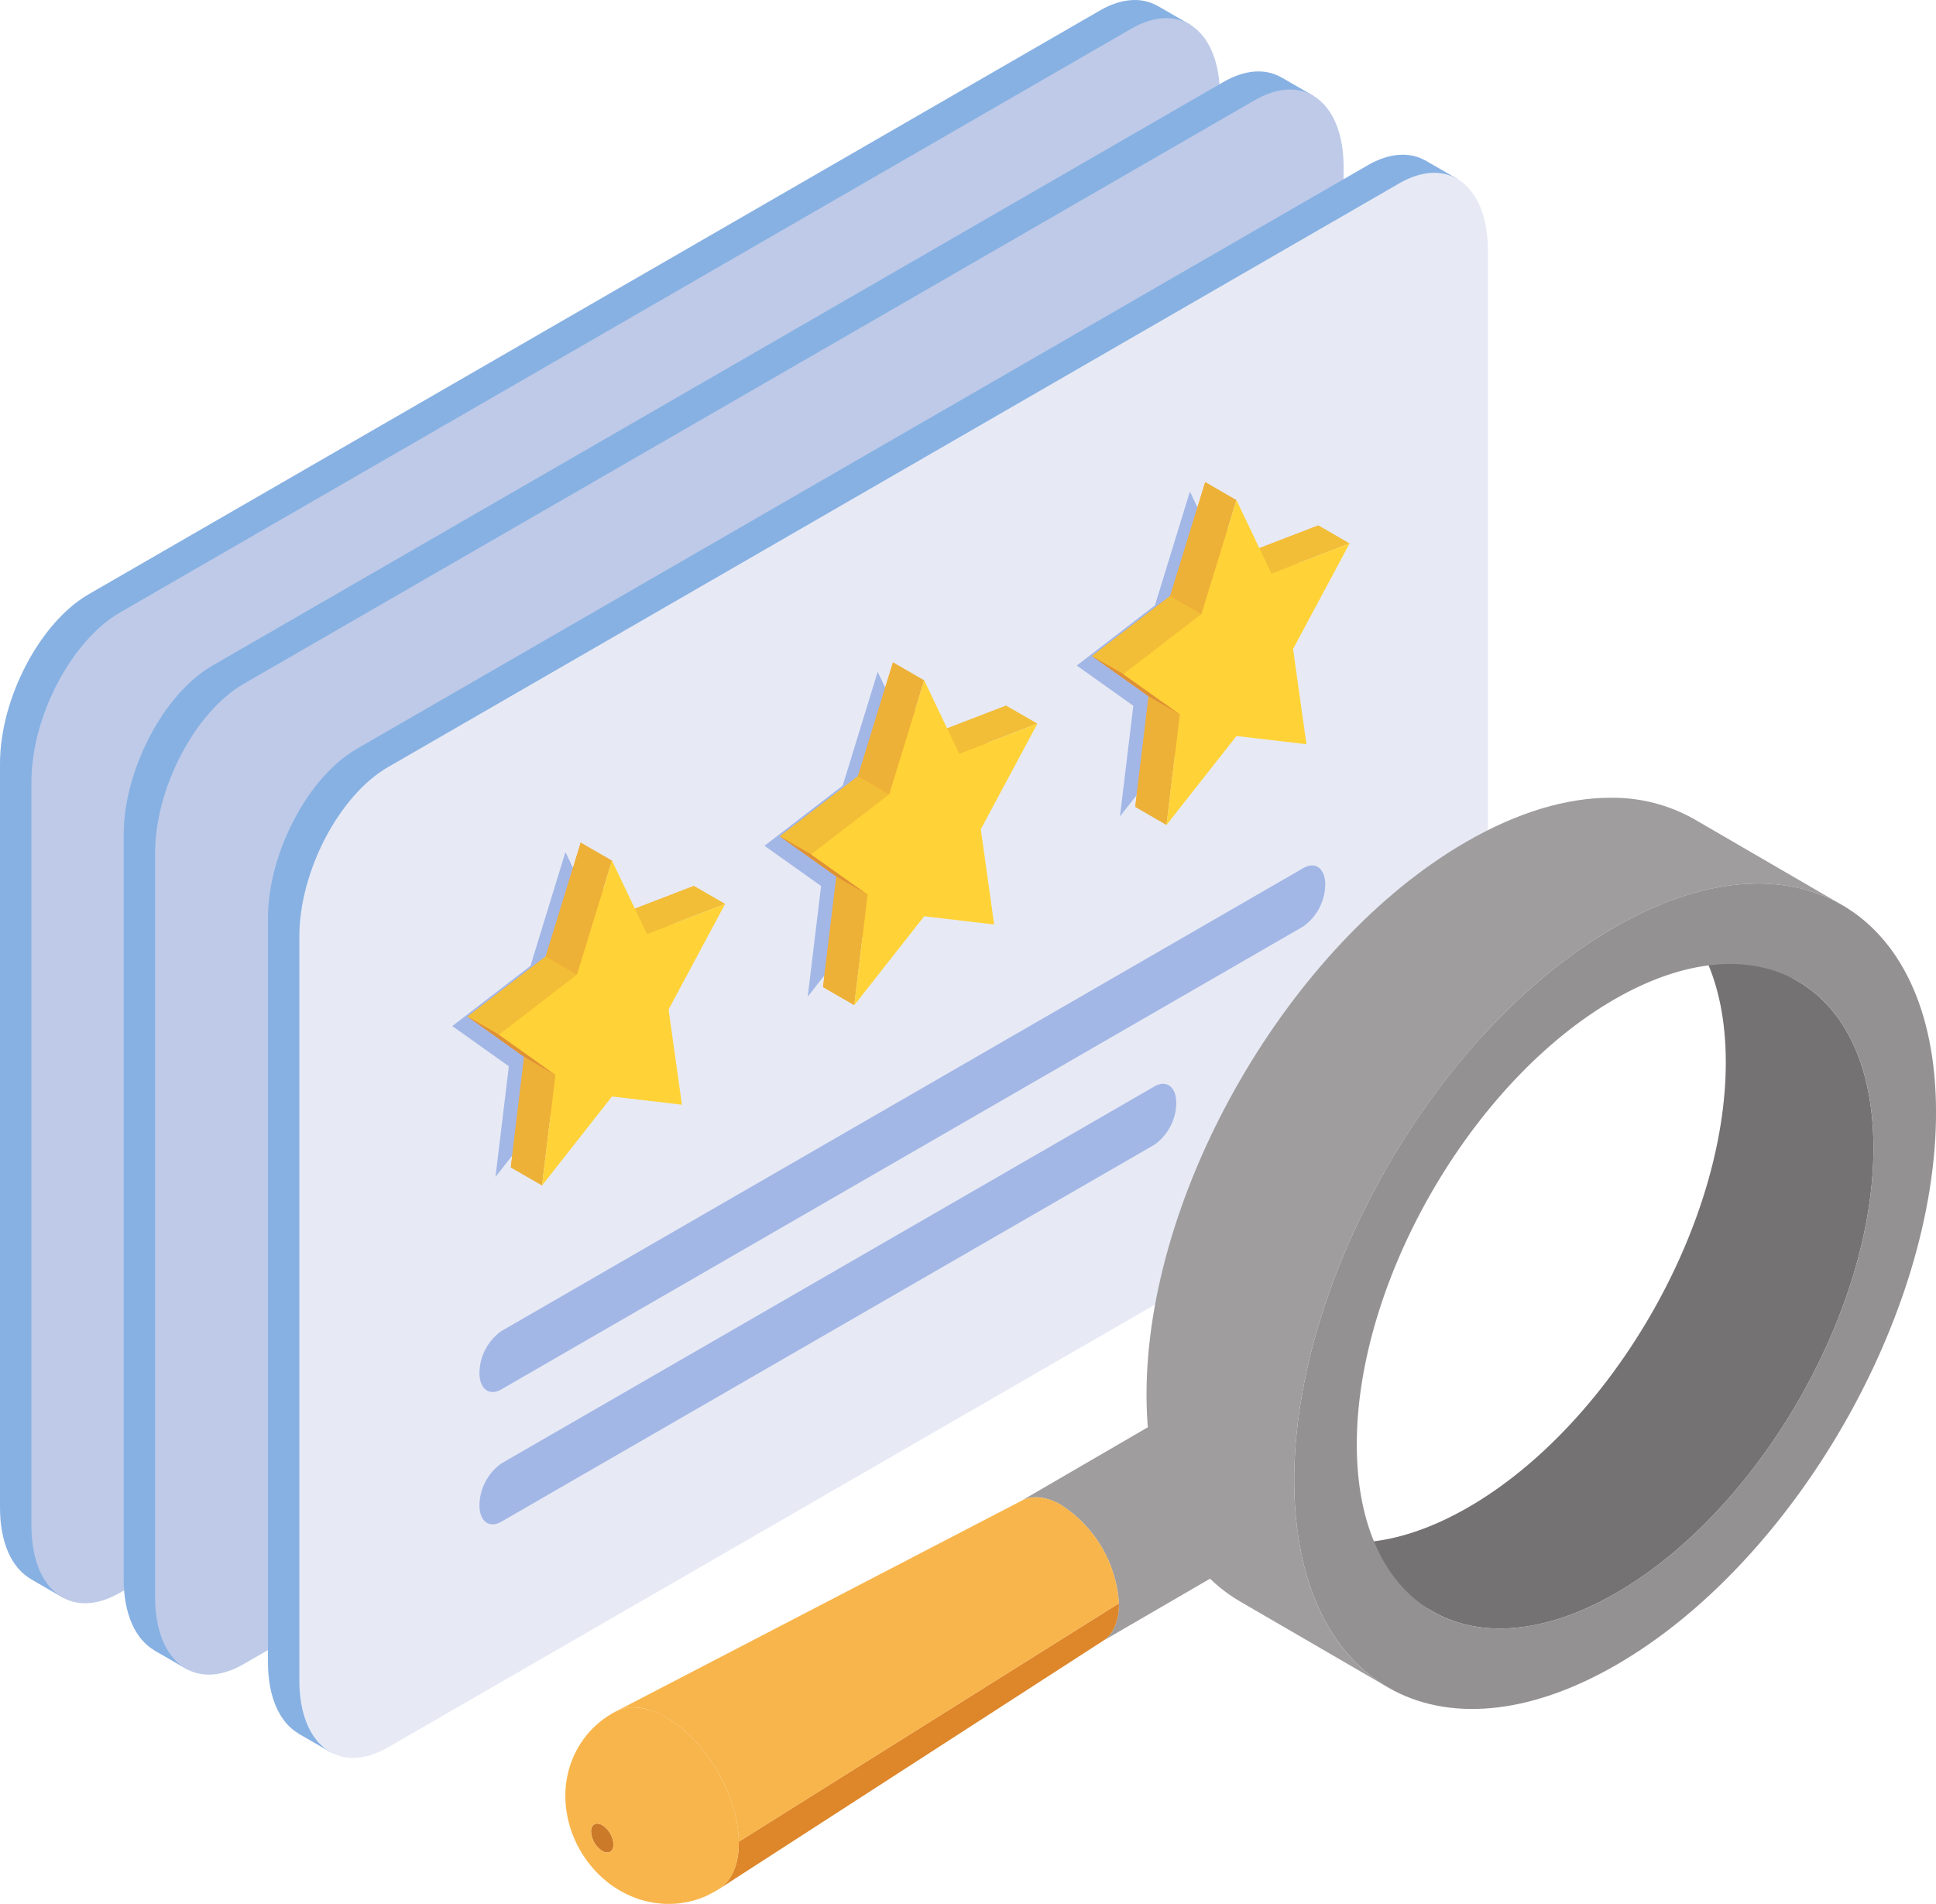
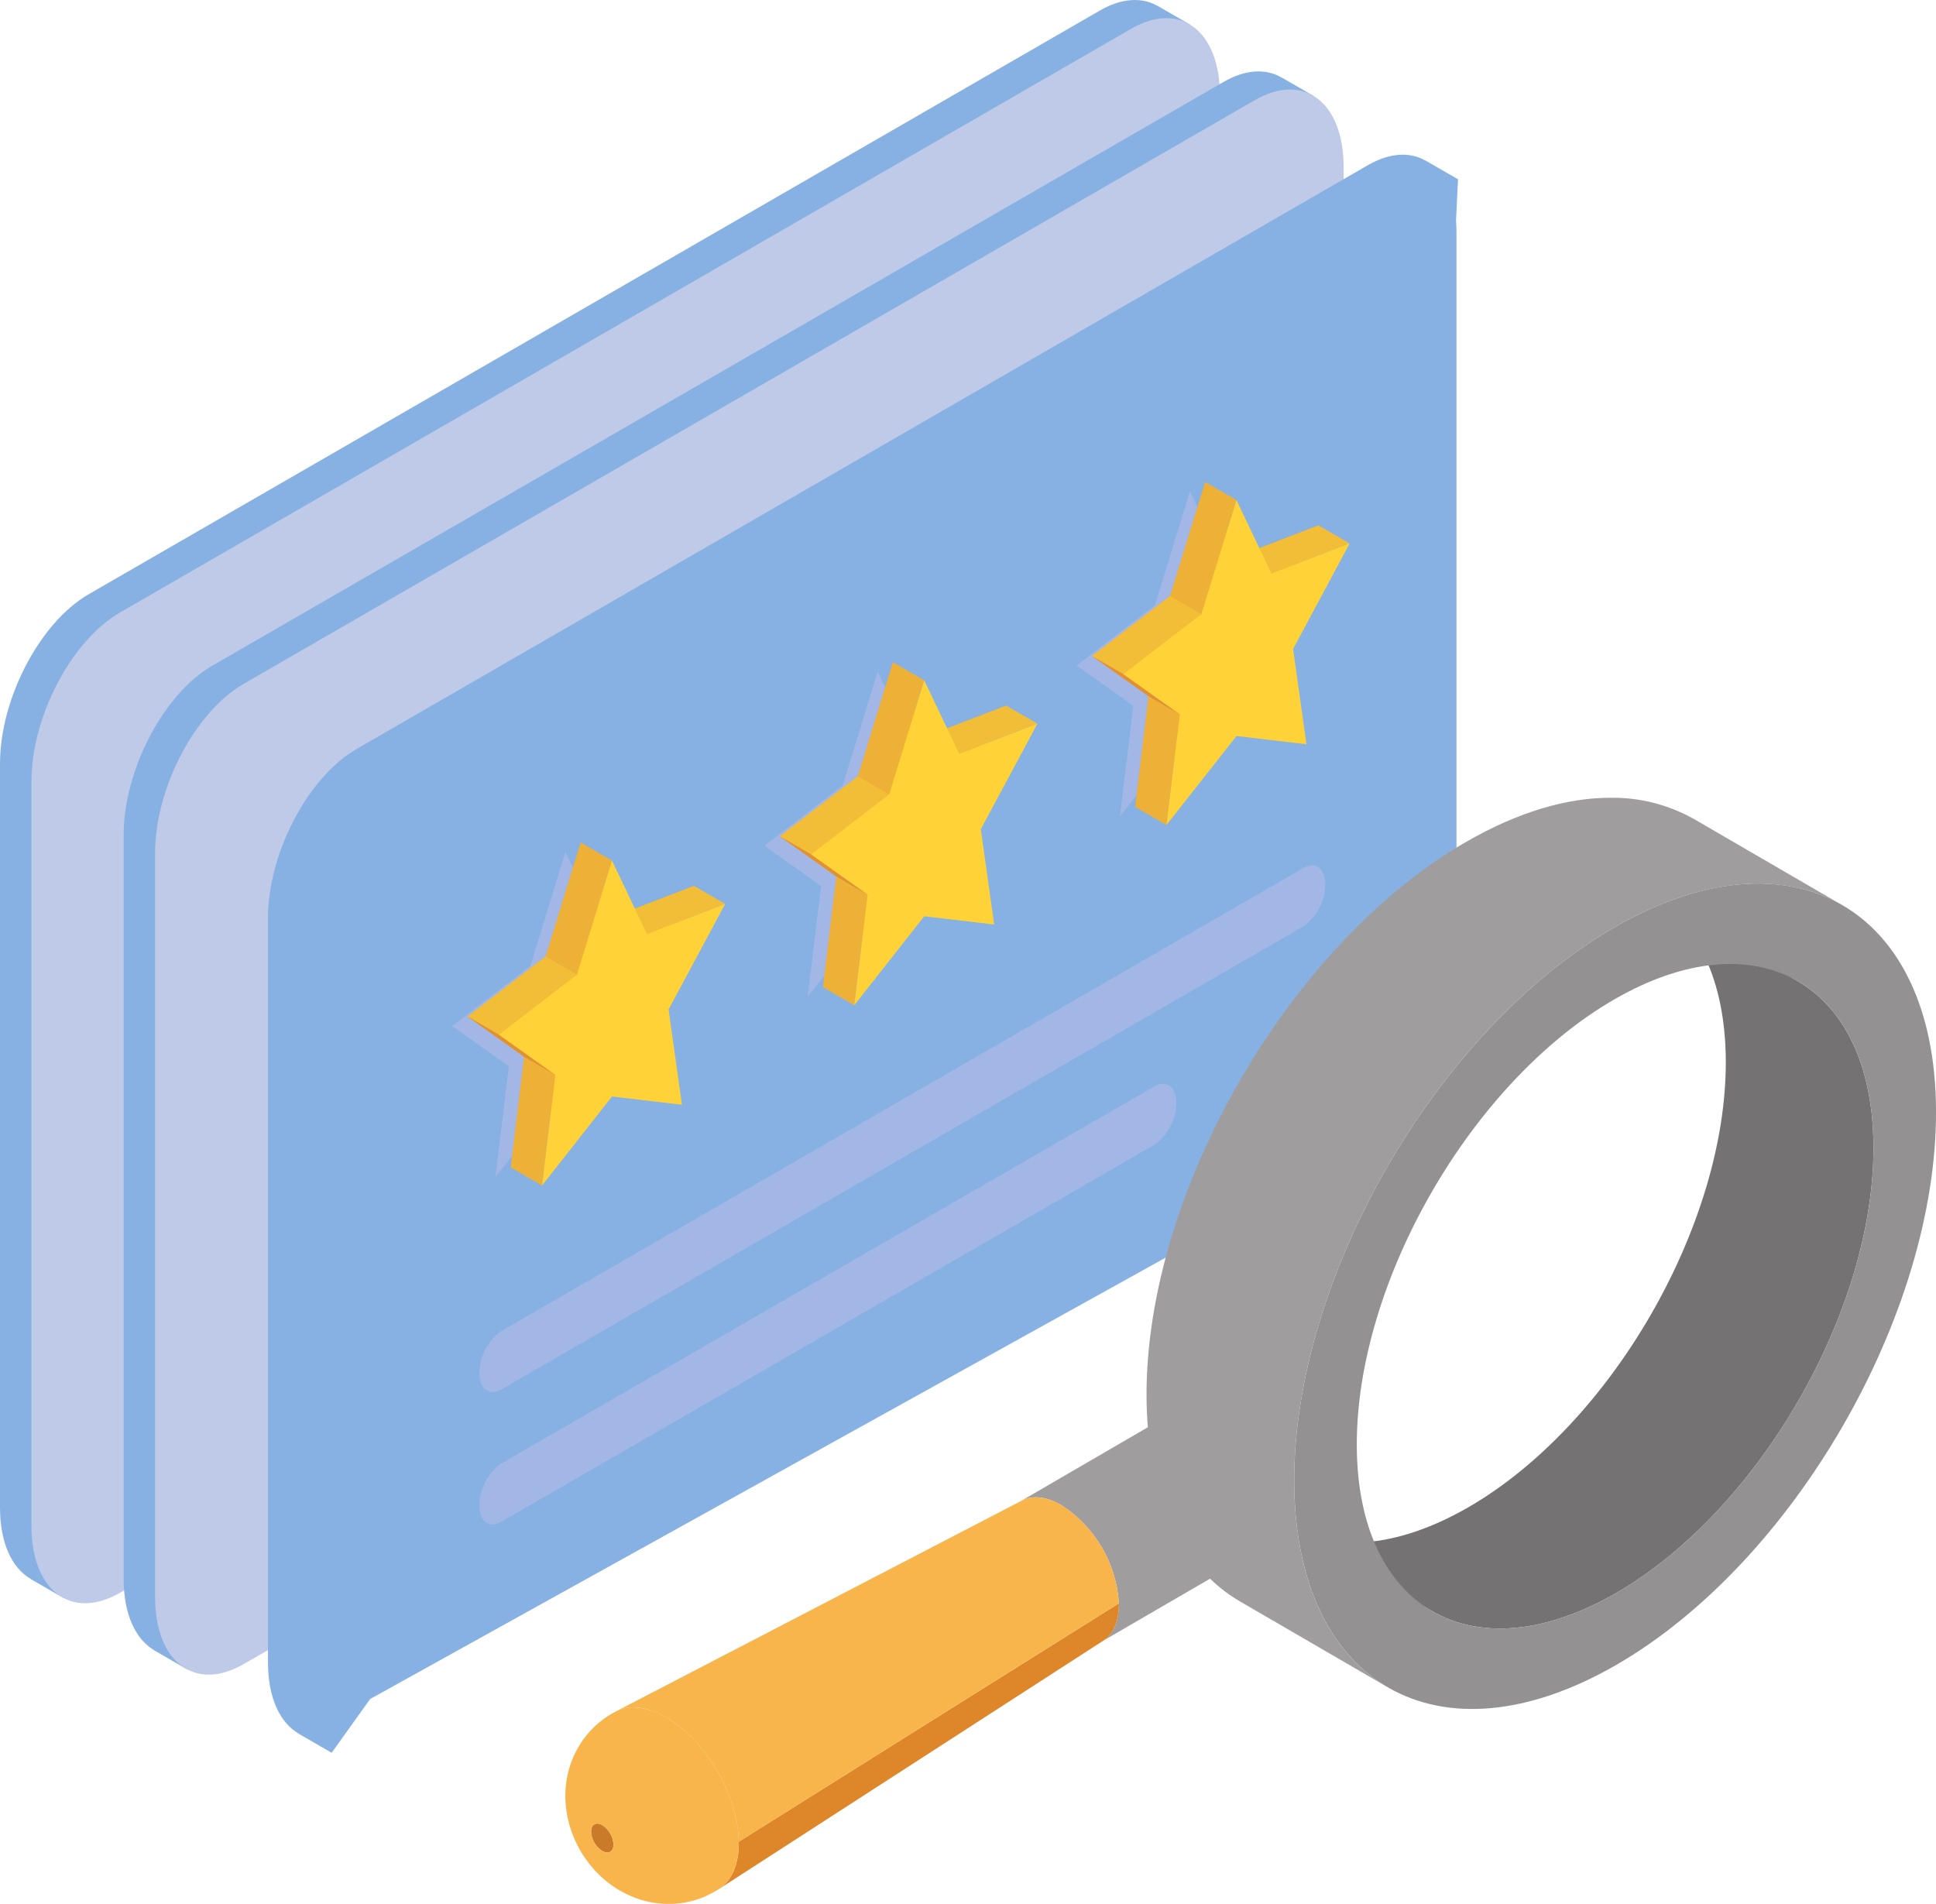
<svg xmlns="http://www.w3.org/2000/svg" width="223.215" height="219.544" viewBox="0 0 223.215 219.544">
  <defs>
    <clipPath id="clip-path">
      <rect id="Rettangolo_61" data-name="Rettangolo 61" width="223.215" height="219.543" fill="none" />
    </clipPath>
    <clipPath id="clip-path-2">
      <path id="Tracciato_419" data-name="Tracciato 419" d="M95.85,50.468c.053,18.9-13.241,41.922-29.692,51.424-8.28,4.779-15.78,5.224-21.195,2.075l17.028,9.894c5.415,3.149,12.915,2.7,21.195-2.075,16.452-9.5,29.742-32.522,29.689-51.424-.026-9.394-3.343-16-8.692-19.113L87.158,31.355c5.346,3.109,8.662,9.716,8.692,19.113" transform="translate(-44.963 -31.355)" fill="none" />
    </clipPath>
    <linearGradient id="linear-gradient" x1="-1.183" y1="1.225" x2="-1.153" y2="1.225" gradientUnits="objectBoundingBox">
      <stop offset="0" stop-color="#9f9d9e" />
      <stop offset="0.067" stop-color="#9f9d9e" />
      <stop offset="0.38" stop-color="#b0aeaf" />
      <stop offset="0.783" stop-color="#757274" />
      <stop offset="1" stop-color="#757274" />
    </linearGradient>
    <clipPath id="clip-path-4">
      <path id="Tracciato_421" data-name="Tracciato 421" d="M77.014,33C56.584,44.8,40.073,73.4,40.135,96.882c.033,11.663,4.153,19.874,10.793,23.731l17.028,9.894c-6.643-3.857-10.76-12.065-10.793-23.731C57.1,83.3,73.605,54.693,94.043,42.9c10.28-5.935,19.6-6.485,26.323-2.576l-17.028-9.894a19.1,19.1,0,0,0-9.723-2.5c-5,0-10.635,1.63-16.6,5.072" transform="translate(-40.135 -27.929)" fill="none" />
    </clipPath>
    <linearGradient id="linear-gradient-2" x1="-0.836" y1="1.129" x2="-0.81" y2="1.129" gradientUnits="objectBoundingBox">
      <stop offset="0" stop-color="#757274" />
      <stop offset="0.217" stop-color="#757274" />
      <stop offset="0.62" stop-color="#b0aeaf" />
      <stop offset="0.933" stop-color="#9f9d9e" />
      <stop offset="1" stop-color="#9f9d9e" />
    </linearGradient>
    <clipPath id="clip-path-5">
      <path id="Tracciato_422" data-name="Tracciato 422" d="M53.206,49.781,35.73,59.942c1.176-.685,2.8-.609,4.6.4a14.575,14.575,0,0,1,6.726,11.38c.023,2.161-.718,3.682-1.937,4.39L62.6,65.949c1.215-.708,1.96-2.23,1.933-4.387a14.572,14.572,0,0,0-6.726-11.383,5.955,5.955,0,0,0-2.862-.843,3.436,3.436,0,0,0-1.742.445" transform="translate(-35.73 -49.336)" fill="none" />
    </clipPath>
    <linearGradient id="linear-gradient-3" x1="-2.944" y1="1.669" x2="-2.858" y2="1.669" gradientUnits="objectBoundingBox">
      <stop offset="0" stop-color="#757274" />
      <stop offset="0.152" stop-color="#757274" />
      <stop offset="0.588" stop-color="#b0aeaf" />
      <stop offset="0.783" stop-color="#acaaab" />
      <stop offset="0.965" stop-color="#a19fa0" />
      <stop offset="0.988" stop-color="#9f9d9e" />
      <stop offset="1" stop-color="#9f9d9e" />
    </linearGradient>
    <clipPath id="clip-path-7">
      <path id="Tracciato_425" data-name="Tracciato 425" d="M24.065,76.348a2.854,2.854,0,0,1-1.314-2.223c-.007-.827.563-1.176,1.278-.777a2.854,2.854,0,0,1,1.314,2.223c.007.6-.29.942-.721.942a1.157,1.157,0,0,1-.557-.165m1.541-16.1a10.747,10.747,0,0,0-5.382,6.614,11.228,11.228,0,0,0-.431,3.409,12.667,12.667,0,0,0,.567,3.393,13.021,13.021,0,0,0,1.528,3.231,14.045,14.045,0,0,0,1.1,1.453,12.515,12.515,0,0,0,1.413,1.38,12.074,12.074,0,0,0,2.951,1.815,11.084,11.084,0,0,0,3.432.86c.165.013.451.036.823.04h.25a10.151,10.151,0,0,0,2.319-.29,9.854,9.854,0,0,0,1.812-.609,14.105,14.105,0,0,0,1.522-.82c1.446-.932,2.315-2.823,2.283-5.458-.063-5.379-3.88-11.837-8.521-14.42a7.535,7.535,0,0,0-3.623-1.07,4.377,4.377,0,0,0-2.039.474" transform="translate(-19.79 -59.774)" fill="none" />
    </clipPath>
    <linearGradient id="linear-gradient-4" x1="-2.327" y1="0.962" x2="-2.203" y2="0.962" gradientUnits="objectBoundingBox">
      <stop offset="0" stop-color="#ba6e2a" />
      <stop offset="0.486" stop-color="#dd862a" />
      <stop offset="0.984" stop-color="#f8b54c" />
      <stop offset="1" stop-color="#f8b54c" />
    </linearGradient>
    <clipPath id="clip-path-8">
      <path id="Tracciato_426" data-name="Tracciato 426" d="M68.375,52.8q-23.413,12.164-46.82,24.32c1.476-.767,3.468-.632,5.665.6,4.641,2.582,8.458,9.041,8.521,14.42L79.573,64.643a14.575,14.575,0,0,0-6.726-11.38,5.965,5.965,0,0,0-2.862-.843,3.456,3.456,0,0,0-1.611.375" transform="translate(-21.555 -52.42)" fill="none" />
    </clipPath>
    <linearGradient id="linear-gradient-5" x1="-0.927" y1="0.93" x2="-0.88" y2="0.93" gradientUnits="objectBoundingBox">
      <stop offset="0" stop-color="#dd862a" />
      <stop offset="0.118" stop-color="#dd862a" />
      <stop offset="0.345" stop-color="#e89a38" />
      <stop offset="0.689" stop-color="#f8b54c" />
      <stop offset="1" stop-color="#f8b54c" />
    </linearGradient>
  </defs>
  <g id="Raggruppa_140" data-name="Raggruppa 140" transform="translate(0 0)">
    <g id="Raggruppa_125" data-name="Raggruppa 125" transform="translate(0 0)">
      <g id="Raggruppa_124" data-name="Raggruppa 124" clip-path="url(#clip-path)">
        <path id="Tracciato_343" data-name="Tracciato 343" d="M137.211,2.836,133.4.636l-.007.007c-1.782-.982-4.078-.876-6.581.57L10.22,68.525C4.6,71.773,0,80.56,0,88.054v85.784c0,4.094,1.38,6.976,3.541,8.231l-.007.01,3.811,2.2,4.437-6.2,115.031-63.831c5.619-3.244,10.22-12.032,10.22-19.528V8.94c0-.471-.02-.926-2.289-2.655Z" transform="translate(0 0.001)" fill="#87b1e3" />
        <path id="Tracciato_344" data-name="Tracciato 344" d="M127.913,114.887,11.324,182.2C5.7,185.448,1.1,181.969,1.1,174.473V88.693c0-7.5,4.6-16.284,10.224-19.528L127.913,1.852c5.622-3.248,10.22.231,10.22,7.724V95.359c0,7.493-4.6,16.284-10.22,19.528" transform="translate(2.523 1.456)" fill="#becae8" />
        <path id="Tracciato_345" data-name="Tracciato 345" d="M41.9,11.46l4.031,8.471,9.018-3.472L48.422,28.634l1.541,10.984L41.9,38.669l-8.066,10.26,1.541-12.76-6.525-4.641,9.015-6.94Z" transform="translate(66.168 26.288)" fill="#ff9d37" />
        <path id="Tracciato_346" data-name="Tracciato 346" d="M43.052,12.978l3.6,2.078-9.018,3.475-3.6-2.078Z" transform="translate(78.064 29.769)" fill="#f2be37" />
        <path id="Tracciato_347" data-name="Tracciato 347" d="M37.866,15.447l3.6,2.078-9.018,6.94-3.6-2.078Z" transform="translate(66.167 35.431)" fill="#f2be37" />
        <path id="Tracciato_348" data-name="Tracciato 348" d="M31.585,24.589l3.6,2.078L39.22,13.539l-3.6-2.078Z" transform="translate(72.447 26.289)" fill="#edb137" />
        <path id="Tracciato_349" data-name="Tracciato 349" d="M30.361,31.722l3.6,2.078L35.5,21.041l-3.6-2.078Z" transform="translate(69.638 43.496)" fill="#edb137" />
        <path id="Tracciato_350" data-name="Tracciato 350" d="M28.848,17.554l3.6,2.078,6.525,4.641-3.6-2.078Z" transform="translate(66.167 40.263)" fill="#de9234" />
        <path id="Tracciato_351" data-name="Tracciato 351" d="M42.991,12.092l4.031,8.471,9.018-3.472L49.515,29.265l1.541,10.984L42.991,39.3,34.924,49.56,36.466,36.8,29.941,32.16l9.015-6.94Z" transform="translate(68.675 27.735)" fill="#ffd337" />
        <path id="Tracciato_352" data-name="Tracciato 352" d="M30.967,17.771,35,26.242l9.015-3.472L37.492,34.944l1.541,10.984-8.066-.949L22.9,55.24l1.541-12.76-6.525-4.641,9.018-6.94Z" transform="translate(41.098 40.762)" fill="#ff9d37" />
        <path id="Tracciato_353" data-name="Tracciato 353" d="M32.122,19.289l3.6,2.078L26.7,24.842l-3.6-2.078Z" transform="translate(52.994 44.243)" fill="#f2be37" />
        <path id="Tracciato_354" data-name="Tracciato 354" d="M26.936,21.757l3.6,2.078-9.018,6.94-3.6-2.078Z" transform="translate(41.097 49.905)" fill="#f2be37" />
        <path id="Tracciato_355" data-name="Tracciato 355" d="M20.655,30.9l3.6,2.078L28.287,19.85l-3.6-2.078Z" transform="translate(47.377 40.763)" fill="#edb137" />
        <path id="Tracciato_356" data-name="Tracciato 356" d="M19.431,38.033l3.6,2.078,1.541-12.76-3.6-2.078Z" transform="translate(44.568 57.97)" fill="#edb137" />
        <path id="Tracciato_357" data-name="Tracciato 357" d="M17.917,23.864l3.6,2.078,6.525,4.641-3.6-2.078Z" transform="translate(41.097 54.737)" fill="#de9234" />
        <path id="Tracciato_358" data-name="Tracciato 358" d="M32.06,18.4,36.1,26.873,45.11,23.4,38.585,35.575,40.127,46.56l-8.066-.949-8.066,10.26,1.541-12.76L19.011,38.47l9.018-6.94Z" transform="translate(43.605 42.209)" fill="#ffd337" />
        <path id="Tracciato_359" data-name="Tracciato 359" d="M20.037,24.081l4.035,8.471,9.018-3.472L26.562,41.255,28.1,52.239l-8.066-.949L11.971,61.55l1.541-12.76L6.988,44.15l9.018-6.94Z" transform="translate(16.028 55.236)" fill="#ff9d37" />
        <path id="Tracciato_360" data-name="Tracciato 360" d="M21.192,25.6l3.6,2.078-9.018,3.475-3.6-2.078Z" transform="translate(27.924 58.717)" fill="#f2be37" />
-         <path id="Tracciato_361" data-name="Tracciato 361" d="M16.005,28.068l3.6,2.078-9.018,6.94-3.6-2.078Z" transform="translate(16.027 64.38)" fill="#f2be37" />
        <path id="Tracciato_362" data-name="Tracciato 362" d="M9.725,37.21l3.6,2.078L17.36,26.16l-3.6-2.078Z" transform="translate(22.307 55.237)" fill="#edb137" />
        <path id="Tracciato_363" data-name="Tracciato 363" d="M8.5,44.343l3.6,2.078,1.541-12.76-3.6-2.078Z" transform="translate(19.498 72.444)" fill="#edb137" />
        <path id="Tracciato_364" data-name="Tracciato 364" d="M6.987,30.174l3.6,2.078,6.525,4.641-3.6-2.078Z" transform="translate(16.027 69.211)" fill="#de9234" />
        <path id="Tracciato_365" data-name="Tracciato 365" d="M21.133,24.712l4.031,8.475,9.018-3.475L27.657,41.886,29.2,52.87l-8.066-.949-8.066,10.26,1.541-12.76L8.08,44.781l9.018-6.94Z" transform="translate(18.533 56.683)" fill="#ffd337" />
        <path id="Tracciato_366" data-name="Tracciato 366" d="M141.54,5.336l-3.811-2.2-.007.007c-1.779-.982-4.078-.876-6.581.57L14.549,71.025C8.93,74.27,4.329,83.06,4.329,90.554v85.784c0,4.094,1.38,6.976,3.541,8.231l-.007.01,3.811,2.2,4.437-6.2,115.031-63.831c5.622-3.244,10.22-12.032,10.22-19.528V11.44c0-.471-.016-.926-2.289-2.655Z" transform="translate(9.929 5.735)" fill="#87b1e3" />
        <path id="Tracciato_367" data-name="Tracciato 367" d="M132.242,117.386,15.649,184.7c-5.619,3.248-10.22-.231-10.22-7.727V91.192c0-7.5,4.6-16.284,10.22-19.528L132.242,4.351c5.622-3.248,10.22.231,10.22,7.727v85.78c0,7.493-4.6,16.284-10.22,19.528" transform="translate(12.452 7.188)" fill="#becae8" />
        <path id="Tracciato_368" data-name="Tracciato 368" d="M46.227,13.96l4.035,8.475,9.015-3.475L52.751,31.133l1.541,10.984-8.066-.949-8.066,10.26L39.7,38.669l-6.525-4.641,9.018-6.94Z" transform="translate(76.098 32.021)" fill="#ff9d37" />
        <path id="Tracciato_369" data-name="Tracciato 369" d="M47.382,15.478l3.6,2.078-9.018,3.475-3.6-2.078Z" transform="translate(87.994 35.502)" fill="#f2be37" />
        <path id="Tracciato_370" data-name="Tracciato 370" d="M42.195,17.946l3.6,2.078-9.018,6.94-3.6-2.078Z" transform="translate(76.097 41.164)" fill="#f2be37" />
        <path id="Tracciato_371" data-name="Tracciato 371" d="M35.915,27.089l3.6,2.078,4.031-13.129-3.6-2.078Z" transform="translate(82.377 32.022)" fill="#edb137" />
        <path id="Tracciato_372" data-name="Tracciato 372" d="M34.69,34.222l3.6,2.078,1.541-12.76-3.6-2.078Z" transform="translate(79.568 49.229)" fill="#edb137" />
        <path id="Tracciato_373" data-name="Tracciato 373" d="M33.177,20.053l3.6,2.078L43.3,26.772l-3.6-2.078Z" transform="translate(76.097 45.996)" fill="#de9234" />
        <path id="Tracciato_374" data-name="Tracciato 374" d="M47.32,14.591l4.031,8.471,9.018-3.472L53.844,31.764l1.541,10.984L47.32,41.8,39.254,52.06,40.795,39.3,34.27,34.659l9.018-6.94Z" transform="translate(78.605 33.468)" fill="#ffd337" />
        <path id="Tracciato_375" data-name="Tracciato 375" d="M35.3,20.27l4.031,8.475,9.018-3.475L41.821,37.444l1.541,10.984L35.3,47.479l-8.066,10.26,1.541-12.76-6.525-4.641,9.015-6.94Z" transform="translate(51.028 46.495)" fill="#ff9d37" />
        <path id="Tracciato_376" data-name="Tracciato 376" d="M36.452,21.788l3.6,2.078-9.018,3.475-3.6-2.078Z" transform="translate(62.924 49.976)" fill="#f2be37" />
        <path id="Tracciato_377" data-name="Tracciato 377" d="M31.265,24.257l3.6,2.078-9.018,6.94-3.6-2.078Z" transform="translate(51.027 55.638)" fill="#f2be37" />
        <path id="Tracciato_378" data-name="Tracciato 378" d="M24.985,33.4l3.6,2.078,4.035-13.129-3.6-2.078Z" transform="translate(57.307 46.496)" fill="#edb137" />
        <path id="Tracciato_379" data-name="Tracciato 379" d="M23.76,40.532l3.6,2.078L28.9,29.851l-3.6-2.078Z" transform="translate(54.498 63.703)" fill="#edb137" />
        <path id="Tracciato_380" data-name="Tracciato 380" d="M22.247,26.363l3.6,2.078,6.525,4.641L28.771,31Z" transform="translate(51.027 60.47)" fill="#de9234" />
        <path id="Tracciato_381" data-name="Tracciato 381" d="M36.39,20.9l4.031,8.471L49.439,25.9,42.914,38.075l1.541,10.984L36.39,48.11,28.324,58.37l1.541-12.76L23.34,40.97l9.015-6.94Z" transform="translate(53.535 47.942)" fill="#ffd337" />
        <path id="Tracciato_382" data-name="Tracciato 382" d="M24.367,26.581,28.4,35.056l9.018-3.475L30.891,43.754l1.541,10.984-8.066-.949L16.3,64.05l1.541-12.76-6.525-4.641,9.015-6.94Z" transform="translate(25.958 60.969)" fill="#ff9d37" />
        <path id="Tracciato_383" data-name="Tracciato 383" d="M25.522,28.1l3.6,2.078L20.1,33.652l-3.6-2.078Z" transform="translate(37.854 64.45)" fill="#f2be37" />
        <path id="Tracciato_384" data-name="Tracciato 384" d="M20.335,30.567l3.6,2.078-9.018,6.94-3.6-2.078Z" transform="translate(25.957 70.113)" fill="#f2be37" />
        <path id="Tracciato_385" data-name="Tracciato 385" d="M14.055,39.71l3.6,2.078L21.689,28.66l-3.6-2.078Z" transform="translate(32.237 60.97)" fill="#edb137" />
        <path id="Tracciato_386" data-name="Tracciato 386" d="M12.83,46.843l3.6,2.078,1.541-12.76-3.6-2.078Z" transform="translate(29.428 78.177)" fill="#edb137" />
        <path id="Tracciato_387" data-name="Tracciato 387" d="M11.317,32.674l3.6,2.078,6.525,4.641-3.6-2.078Z" transform="translate(25.957 74.945)" fill="#de9234" />
        <path id="Tracciato_388" data-name="Tracciato 388" d="M25.46,27.212l4.031,8.475,9.018-3.475L31.984,44.385,33.526,55.37l-8.066-.949-8.066,10.26,1.541-12.76L12.41,47.28l9.015-6.94Z" transform="translate(28.465 62.416)" fill="#ffd337" />
        <path id="Tracciato_389" data-name="Tracciato 389" d="M104.564,33.161,12.091,86.552c-1.393.8-2.523-.049-2.523-1.907a6.038,6.038,0,0,1,2.523-4.819l92.473-53.39c1.393-.8,2.523.049,2.523,1.907a6.038,6.038,0,0,1-2.523,4.819" transform="translate(21.946 59.942)" fill="#a3b7e6" />
        <path id="Tracciato_390" data-name="Tracciato 390" d="M87.39,40.805,12.09,84.278c-1.393.807-2.523-.049-2.523-1.9a6.038,6.038,0,0,1,2.523-4.819L87.39,34.08c1.393-.8,2.523.049,2.523,1.907a6.038,6.038,0,0,1-2.523,4.819" transform="translate(21.944 77.475)" fill="#a3b7e6" />
        <path id="Tracciato_391" data-name="Tracciato 391" d="M146.591,8.252l-3.811-2.2-.007.007c-1.782-.982-4.078-.876-6.581.57L19.6,73.941C13.981,77.186,9.38,85.973,9.38,93.47v85.78c0,4.1,1.38,6.979,3.541,8.234l-.007.01,3.811,2.2,4.437-6.2,115.031-63.831c5.622-3.244,10.22-12.032,10.22-19.528V14.356c0-.471-.02-.926-.053-1.364Z" transform="translate(21.515 12.423)" fill="#87b1e3" />
-         <path id="Tracciato_392" data-name="Tracciato 392" d="M137.293,120.3,20.7,187.615c-5.622,3.248-10.224-.231-10.224-7.727V94.108c0-7.5,4.6-16.284,10.224-19.528L137.293,7.267c5.622-3.248,10.22.231,10.22,7.724v85.784c0,7.493-4.6,16.284-10.22,19.528" transform="translate(24.038 13.877)" fill="#e7eaf5" />
        <path id="Tracciato_393" data-name="Tracciato 393" d="M50.741,17.207l4.031,8.475,9.018-3.475L57.266,34.38l1.541,10.984-8.066-.949-8.066,10.26,1.541-12.76-6.525-4.641,9.018-6.94Z" transform="translate(86.452 39.469)" fill="#a3b7e6" />
        <path id="Tracciato_394" data-name="Tracciato 394" d="M39.811,23.518l4.035,8.475,9.015-3.475L46.336,40.691l1.541,10.984-8.066-.949-8.066,10.26,1.541-12.76-6.525-4.641,9.018-6.94Z" transform="translate(61.382 53.943)" fill="#a3b7e6" />
        <path id="Tracciato_395" data-name="Tracciato 395" d="M28.881,29.828,32.912,38.3l9.018-3.475L35.406,47l1.541,10.984-8.066-.949L20.815,67.3l1.541-12.76L15.831,49.9l9.018-6.94Z" transform="translate(36.312 68.417)" fill="#a3b7e6" />
        <path id="Tracciato_396" data-name="Tracciato 396" d="M51.278,16.876l4.031,8.471,9.018-3.472L57.8,34.049l1.541,10.984-8.066-.949-8.066,10.26,1.541-12.76-6.525-4.641L47.243,30Z" transform="translate(87.682 38.709)" fill="#ff9d37" />
        <path id="Tracciato_397" data-name="Tracciato 397" d="M52.432,18.394l3.6,2.078-9.018,3.475-3.6-2.078Z" transform="translate(99.578 42.19)" fill="#f2be37" />
        <path id="Tracciato_398" data-name="Tracciato 398" d="M47.246,20.862l3.6,2.078-9.018,6.94-3.6-2.078Z" transform="translate(87.681 47.853)" fill="#f2be37" />
        <path id="Tracciato_399" data-name="Tracciato 399" d="M40.965,30l3.6,2.078L48.6,18.955,45,16.876Z" transform="translate(93.961 38.71)" fill="#edb137" />
        <path id="Tracciato_400" data-name="Tracciato 400" d="M39.741,37.138l3.6,2.078,1.541-12.76-3.6-2.078Z" transform="translate(91.153 55.917)" fill="#edb137" />
        <path id="Tracciato_401" data-name="Tracciato 401" d="M38.228,22.969l3.6,2.078,6.525,4.641-3.6-2.078Z" transform="translate(87.682 52.685)" fill="#de9234" />
        <path id="Tracciato_402" data-name="Tracciato 402" d="M52.371,17.507,56.4,25.978l9.018-3.472L58.9,34.68l1.541,10.984-8.066-.949L44.3,54.976l1.541-12.76-6.525-4.641,9.015-6.94Z" transform="translate(90.189 40.157)" fill="#ffd337" />
        <path id="Tracciato_403" data-name="Tracciato 403" d="M40.347,23.187l4.035,8.471L53.4,28.186,46.872,40.36l1.541,10.984L40.347,50.4l-8.066,10.26L33.823,47.9,27.3,43.255l9.018-6.94Z" transform="translate(62.612 53.184)" fill="#ff9d37" />
        <path id="Tracciato_404" data-name="Tracciato 404" d="M41.5,24.7l3.6,2.078-9.018,3.475-3.6-2.078Z" transform="translate(74.508 56.664)" fill="#f2be37" />
        <path id="Tracciato_405" data-name="Tracciato 405" d="M36.316,27.173l3.6,2.078L30.9,36.191l-3.6-2.078Z" transform="translate(62.612 62.327)" fill="#f2be37" />
        <path id="Tracciato_406" data-name="Tracciato 406" d="M30.035,36.315l3.6,2.078,4.031-13.129-3.6-2.078Z" transform="translate(68.892 53.184)" fill="#edb137" />
        <path id="Tracciato_407" data-name="Tracciato 407" d="M28.811,43.448l3.6,2.078,1.541-12.76-3.6-2.078Z" transform="translate(66.083 70.391)" fill="#edb137" />
        <path id="Tracciato_408" data-name="Tracciato 408" d="M27.3,29.28l3.6,2.078L37.422,36l-3.6-2.078Z" transform="translate(62.612 67.159)" fill="#de9234" />
        <path id="Tracciato_409" data-name="Tracciato 409" d="M41.44,23.818l4.035,8.471,9.015-3.472L47.965,40.991l1.541,10.984-8.066-.949-8.066,10.26,1.541-12.76-6.525-4.641,9.018-6.94Z" transform="translate(65.119 54.631)" fill="#ffd337" />
        <path id="Tracciato_410" data-name="Tracciato 410" d="M29.417,29.5l4.031,8.475L42.467,34.5,35.942,46.67l1.541,10.984-8.066-.949-8.066,10.26,1.541-12.76-6.525-4.641,9.018-6.94Z" transform="translate(37.543 67.658)" fill="#ff9d37" />
        <path id="Tracciato_411" data-name="Tracciato 411" d="M30.572,31.015l3.6,2.078-9.018,3.475-3.6-2.078Z" transform="translate(49.438 71.139)" fill="#f2be37" />
        <path id="Tracciato_412" data-name="Tracciato 412" d="M25.385,33.483l3.6,2.078L19.967,42.5l-3.6-2.078Z" transform="translate(37.541 76.801)" fill="#f2be37" />
        <path id="Tracciato_413" data-name="Tracciato 413" d="M19.105,42.626l3.6,2.078,4.031-13.129-3.6-2.078Z" transform="translate(43.822 67.658)" fill="#edb137" />
        <path id="Tracciato_414" data-name="Tracciato 414" d="M17.881,49.759l3.6,2.078,1.541-12.76L19.422,37Z" transform="translate(41.013 84.866)" fill="#edb137" />
        <path id="Tracciato_415" data-name="Tracciato 415" d="M16.367,35.59l3.6,2.078,6.525,4.641-3.6-2.078Z" transform="translate(37.541 81.633)" fill="#de9234" />
        <path id="Tracciato_416" data-name="Tracciato 416" d="M30.51,30.128,34.542,38.6l9.018-3.472L37.035,47.3l1.541,10.984-8.066-.949L22.444,67.6l1.541-12.76L17.461,50.2l9.015-6.94Z" transform="translate(40.05 69.105)" fill="#ffd337" />
        <path id="Tracciato_417" data-name="Tracciato 417" d="M111.779,37.327,19.306,90.718c-1.393.8-2.523-.049-2.523-1.907a6.038,6.038,0,0,1,2.523-4.819L111.779,30.6c1.393-.8,2.523.049,2.523,1.907a6.038,6.038,0,0,1-2.523,4.819" transform="translate(38.495 69.498)" fill="#a3b7e6" />
        <path id="Tracciato_418" data-name="Tracciato 418" d="M94.606,44.971l-75.3,43.473c-1.393.807-2.523-.049-2.523-1.9a6.038,6.038,0,0,1,2.523-4.819l75.3-43.476c1.393-.8,2.523.049,2.523,1.907a6.038,6.038,0,0,1-2.523,4.819" transform="translate(38.495 87.03)" fill="#a3b7e6" />
      </g>
    </g>
    <g id="Raggruppa_127" data-name="Raggruppa 127" transform="translate(148.093 103.274)">
      <g id="Raggruppa_126" data-name="Raggruppa 126" clip-path="url(#clip-path-2)">
        <rect id="Rettangolo_62" data-name="Rettangolo 62" width="108.162" height="101.687" transform="translate(-37.09 64.24) rotate(-60)" fill="url(#linear-gradient)" />
      </g>
    </g>
    <g id="Raggruppa_129" data-name="Raggruppa 129" transform="translate(0 0)">
      <g id="Raggruppa_128" data-name="Raggruppa 128" clip-path="url(#clip-path)">
        <path id="Tracciato_420" data-name="Tracciato 420" d="M82.184,36.007c20.434-11.8,37.051-2.322,37.12,21.159s-16.445,52.076-36.879,63.874-37.051,2.329-37.12-21.152S61.75,47.8,82.184,36.007m.217,76.746c16.452-9.5,29.742-32.518,29.689-51.424S98.659,34.795,82.207,44.294,52.466,76.819,52.518,95.724,65.95,122.251,82.4,112.753" transform="translate(103.915 70.95)" fill="#949193" />
      </g>
    </g>
    <g id="Raggruppa_131" data-name="Raggruppa 131" transform="translate(132.191 91.99)">
      <g id="Raggruppa_130" data-name="Raggruppa 130" clip-path="url(#clip-path-4)">
        <rect id="Rettangolo_64" data-name="Rettangolo 64" width="128.985" height="120.827" transform="translate(-44.481 76.931) rotate(-60)" fill="url(#linear-gradient-2)" />
      </g>
    </g>
    <g id="Raggruppa_133" data-name="Raggruppa 133" transform="translate(117.683 162.497)">
      <g id="Raggruppa_132" data-name="Raggruppa 132" clip-path="url(#clip-path-5)">
        <rect id="Rettangolo_65" data-name="Rettangolo 65" width="38.355" height="37.601" transform="translate(-11.592 6.691) rotate(-30)" fill="url(#linear-gradient-3)" />
      </g>
    </g>
    <g id="Raggruppa_135" data-name="Raggruppa 135" transform="translate(0 0)">
      <g id="Raggruppa_134" data-name="Raggruppa 134" clip-path="url(#clip-path)">
        <path id="Tracciato_423" data-name="Tracciato 423" d="M69.478,60.442Q47.32,74.76,25.168,89.081c1.446-.935,2.322-2.826,2.289-5.461L71.286,56.131c.023,2.082-.665,3.574-1.808,4.311" transform="translate(57.727 128.747)" fill="#dd862a" />
        <path id="Tracciato_424" data-name="Tracciato 424" d="M23.279,66.232c.01.83-.56,1.179-1.275.781a2.837,2.837,0,0,1-1.314-2.223c-.01-.83.56-1.179,1.275-.781a2.845,2.845,0,0,1,1.314,2.223" transform="translate(47.456 146.438)" fill="#cb7a2a" />
      </g>
    </g>
    <g id="Raggruppa_137" data-name="Raggruppa 137" transform="translate(65.182 196.877)">
      <g id="Raggruppa_136" data-name="Raggruppa 136" clip-path="url(#clip-path-7)">
        <rect id="Rettangolo_67" data-name="Rettangolo 67" width="26.598" height="24.643" transform="translate(-4.995 21.519) rotate(-77)" fill="url(#linear-gradient-4)" />
      </g>
    </g>
    <g id="Raggruppa_139" data-name="Raggruppa 139" transform="translate(70.995 172.655)">
      <g id="Raggruppa_138" data-name="Raggruppa 138" clip-path="url(#clip-path-8)">
        <rect id="Rettangolo_68" data-name="Rettangolo 68" width="70.101" height="63.4" transform="translate(-17.196 9.927) rotate(-30)" fill="url(#linear-gradient-5)" />
      </g>
    </g>
  </g>
</svg>